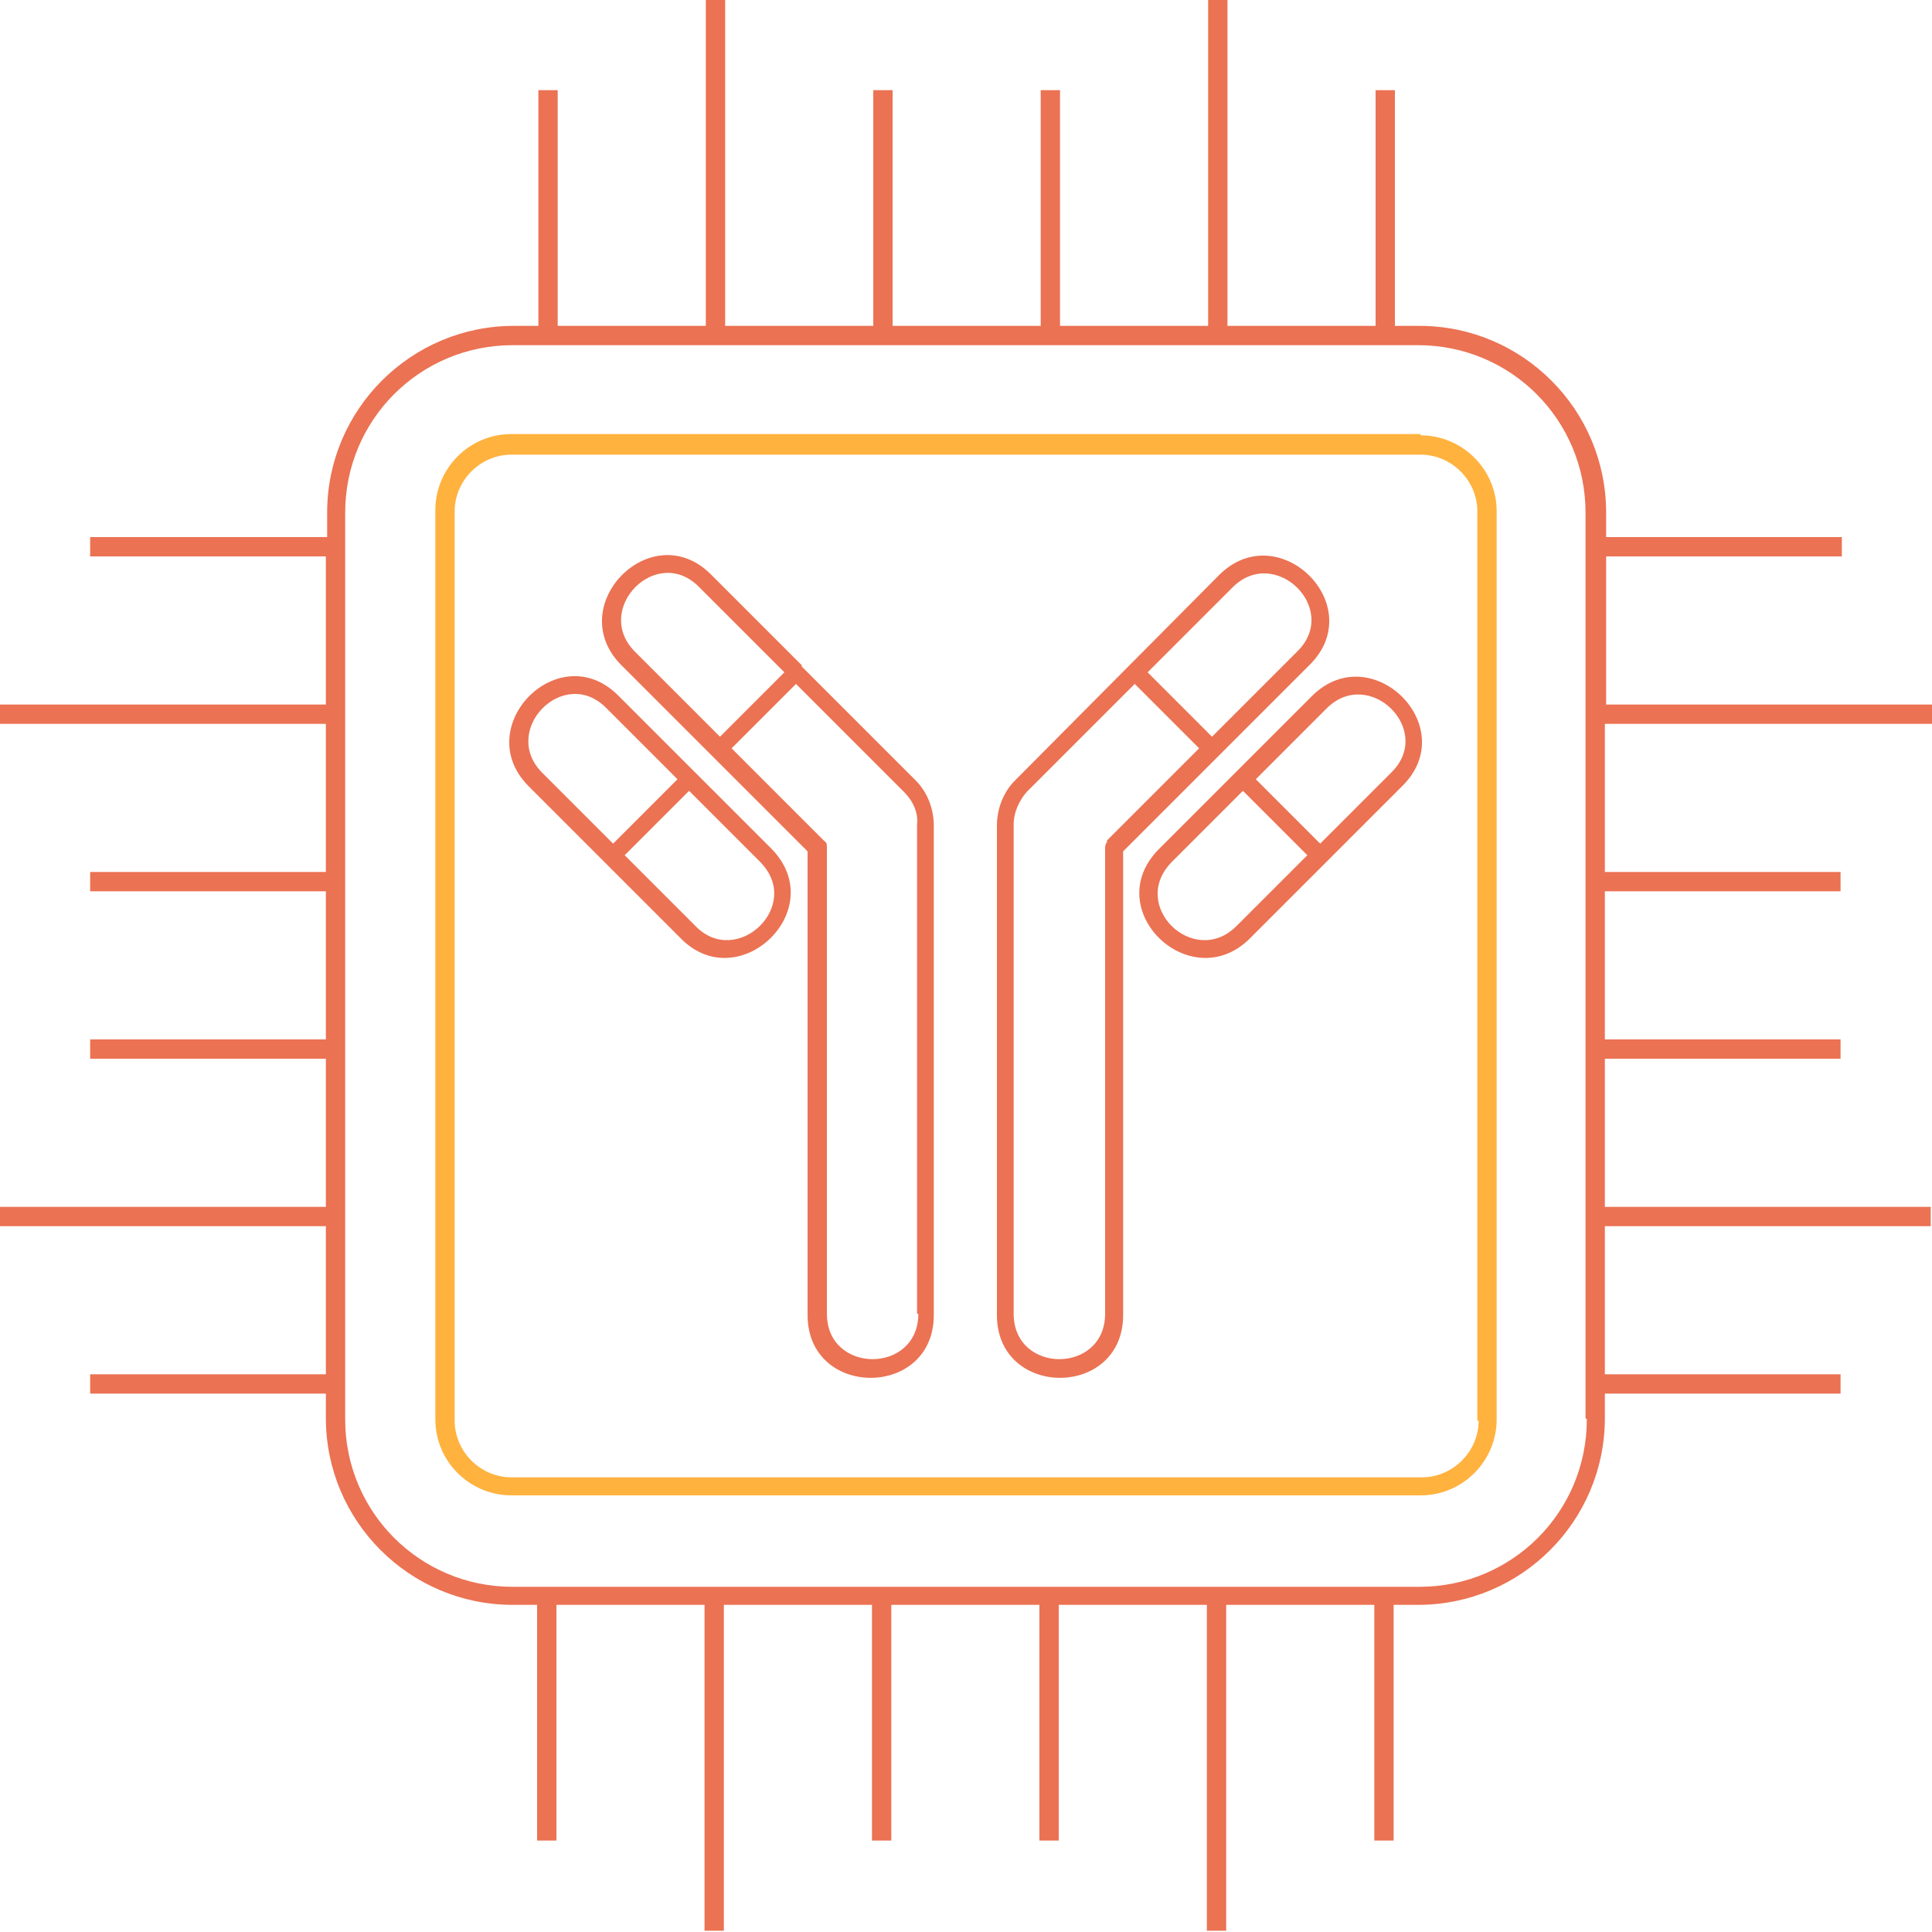
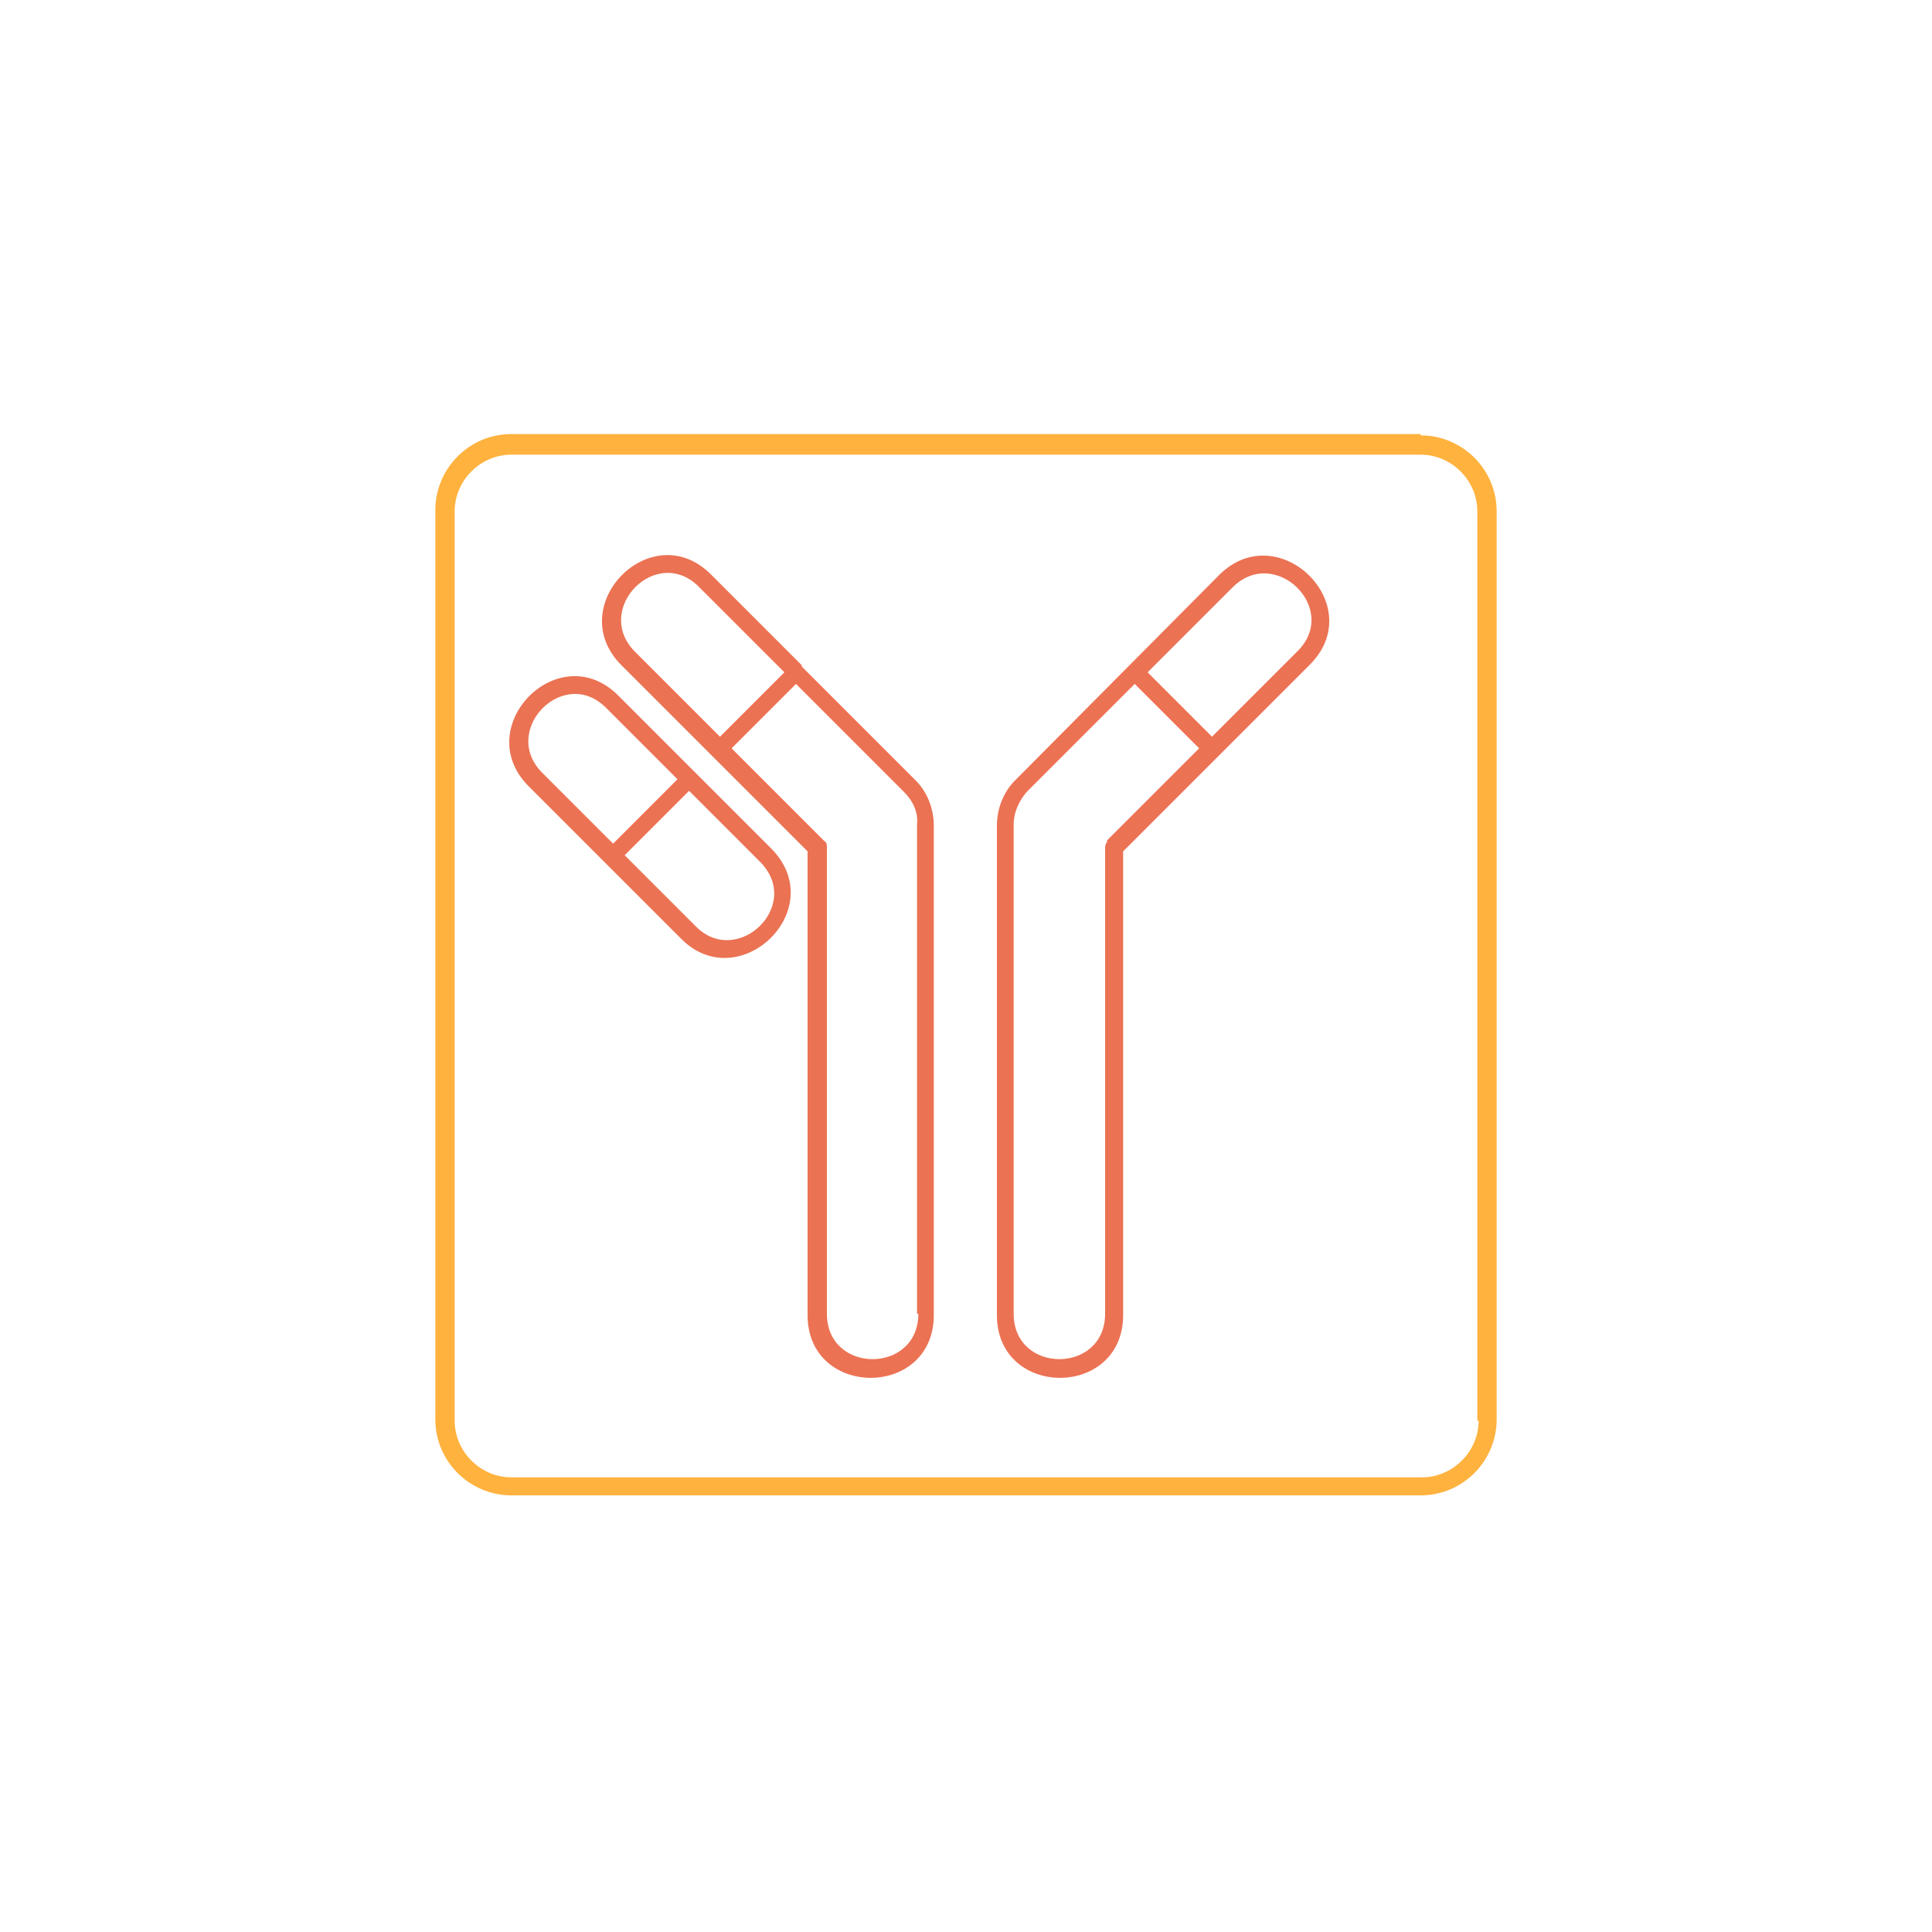
<svg xmlns="http://www.w3.org/2000/svg" id="Layer_1" data-name="Layer 1" version="1.1" viewBox="0 0 150 150">
  <defs>
    <style> .cls-1 { fill: #ffb23e; } .cls-1, .cls-2 { stroke-width: 0px; } .cls-2 { fill: #eb7253; } </style>
  </defs>
  <g>
    <path class="cls-1" d="M110.3,33.7H39.7c-3.3,0-5.9,2.7-5.9,5.9v70.6c0,3.3,2.7,5.9,5.9,5.9h70.6c3.3,0,5.9-2.7,5.9-5.9V39.7c0-3.3-2.7-5.9-5.9-5.9ZM114.8,110.3c0,2.4-2,4.4-4.4,4.4H39.7c-2.4,0-4.4-2-4.4-4.4V39.7c0-2.4,2-4.4,4.4-4.4h70.6c2.4,0,4.4,2,4.4,4.4v70.6Z" />
-     <path class="cls-2" d="M150,56.2v-1.5h-25.3v-11.5h18.3v-1.5h-18.3v-1.9c0-8-6.5-14.5-14.5-14.5h-1.9V7h-1.5v18.3h-11.5V0h-1.5v25.3h-11.5V7h-1.5v18.3h-11.5V7h-1.5v18.3h-11.5V0h-1.5v25.3h-11.5V7h-1.5v18.3h-1.9c-8,0-14.5,6.5-14.5,14.5v1.9H7v1.5h18.3v11.5H0v1.5h25.3v11.5H7v1.5h18.3v11.5H7v1.5h18.3v11.5H0v1.5h25.3v11.5H7v1.5h18.3v1.9c0,8,6.5,14.5,14.5,14.5h1.9v18.3h1.5v-18.3h11.5v25.3h1.5v-25.3h11.5v18.3h1.5v-18.3h11.5v18.3h1.5v-18.3h11.5v25.3h1.5v-25.3h11.5v18.3h1.5v-18.3h1.9c8,0,14.5-6.5,14.5-14.5v-1.9h18.3v-1.5h-18.3v-11.5h25.3v-1.5h-25.3v-11.5h18.3v-1.5h-18.3v-11.5h18.3v-1.5h-18.3v-11.5h25.3ZM123.2,110.2c0,7.2-5.8,13-13,13H39.8c-7.2,0-13-5.8-13-13V39.8c0-7.2,5.8-13,13-13h70.3c7.2,0,13,5.8,13,13v70.3Z" />
  </g>
  <g>
    <path class="cls-2" d="M48,54c-4.6-4.6-11.5,2.4-7,7l11.9,11.9c4.5,4.5,11.6-2.3,7-7l-11.9-11.9ZM47.1,55l5.5,5.5c-1.8,1.8-3.5,3.5-5,5l-5.5-5.5c-3.3-3.3,1.7-8.4,5-5ZM54,71.9l-5.5-5.5c1.5-1.5,3.2-3.2,5-5l5.5,5.5c3.4,3.4-1.8,8.3-5,5Z" />
    <path class="cls-2" d="M62.3,51.7l-7.1-7.1c-4.6-4.6-11.5,2.4-7,7l7.1,7.1,7.4,7.4v36c0,6.5,9.8,6.5,9.8,0v-38c0-1.3-.5-2.6-1.4-3.5l-8.9-8.9h0ZM54.3,45.6l6.6,6.6-5,5-6.6-6.6c-3.3-3.3,1.7-8.4,5-5ZM71.3,102c0,4.7-7.1,4.7-7.1,0v-36.2c0-.2,0-.4-.2-.5l-7.2-7.2,5-5,8.4,8.4c.7.7,1.1,1.6,1,2.5v38h0Z" />
-     <path class="cls-2" d="M108.9,61c4.6-4.6-2.4-11.5-7-7l-11.9,11.9c-4.7,4.7,2.4,11.5,7,7l11.9-11.9ZM96,71.9c-3.3,3.3-8.4-1.6-5-5l5.5-5.5c1.8,1.8,3.5,3.5,5,5l-5.5,5.5ZM108,60l-5.5,5.5c-1.5-1.5-3.2-3.2-5-5l5.5-5.5c3.3-3.3,8.4,1.7,5,5Z" />
    <path class="cls-2" d="M78.8,60.6c-.9.9-1.4,2.2-1.4,3.5v38c0,6.5,9.8,6.5,9.8,0v-36l14.5-14.5c4.6-4.6-2.4-11.5-7-7l-15.9,16h0ZM95.7,45.6c3.3-3.3,8.4,1.7,5,5l-6.6,6.6-5-5,6.6-6.6ZM86,65.3c-.1.1-.2.3-.2.5v36.2c0,4.7-7.1,4.7-7.1,0v-38c0-.9.4-1.8,1-2.5l8.4-8.4,5,5-7.2,7.2h0Z" />
  </g>
</svg>